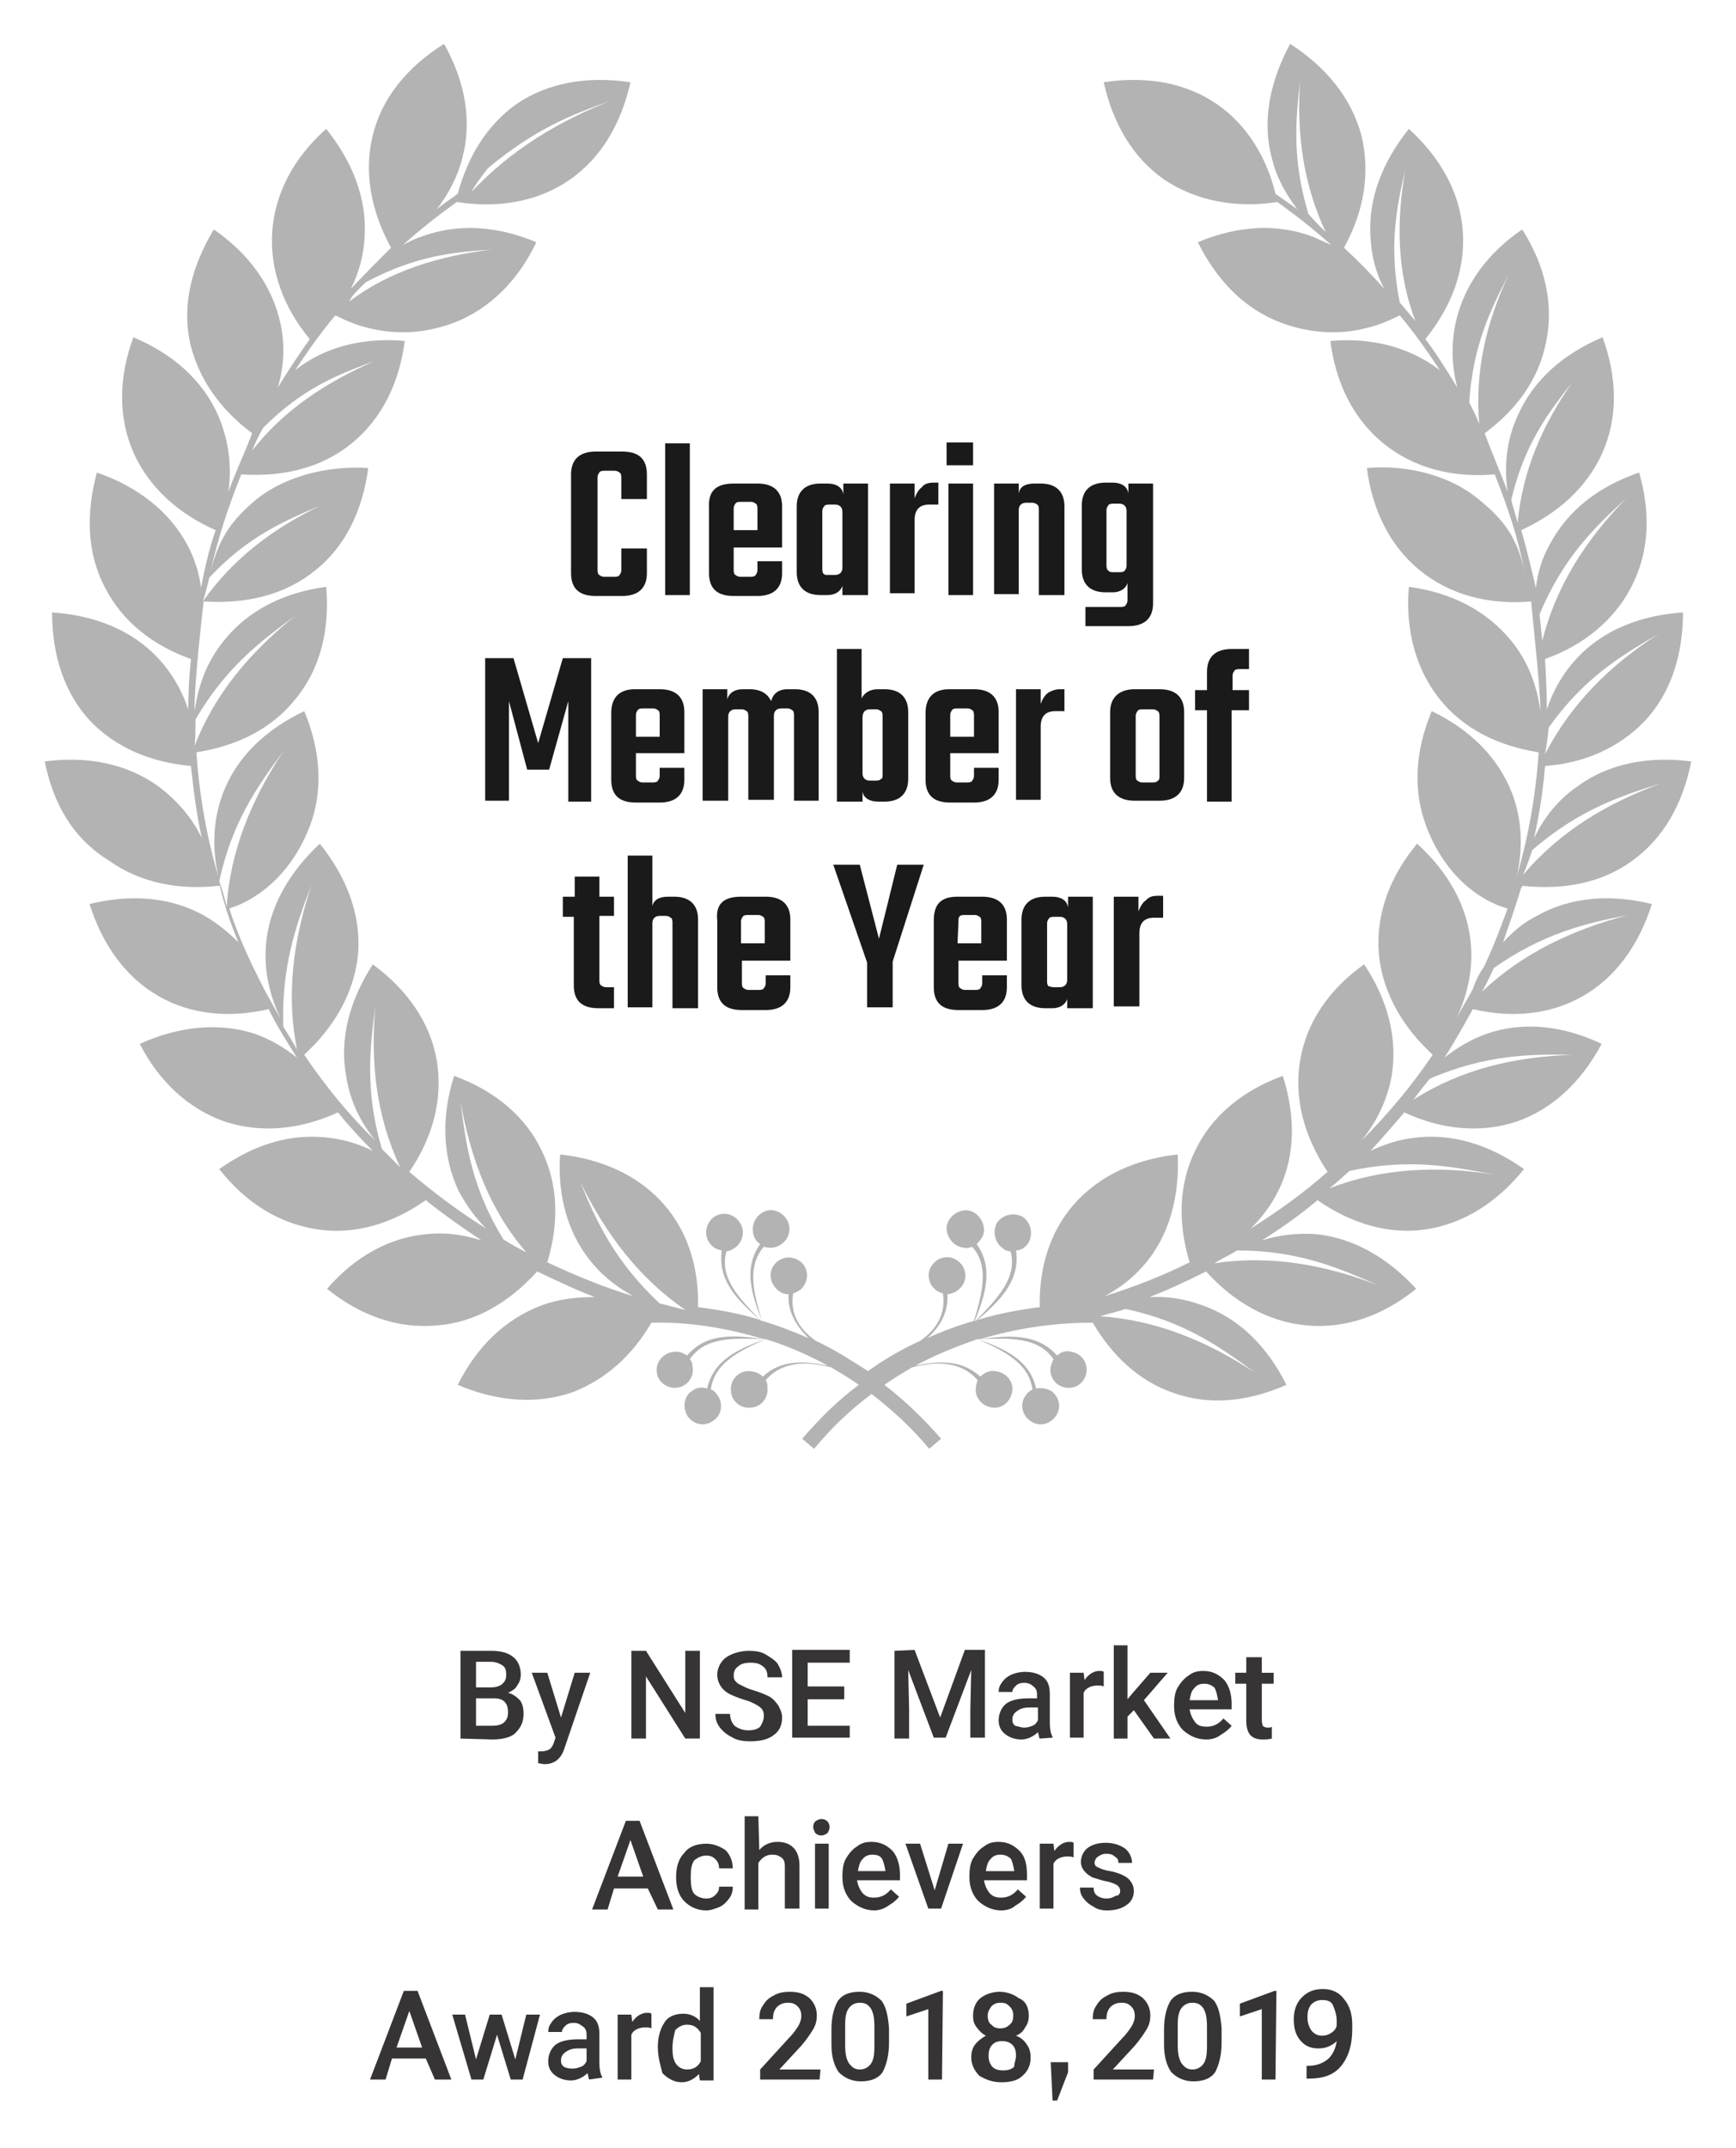
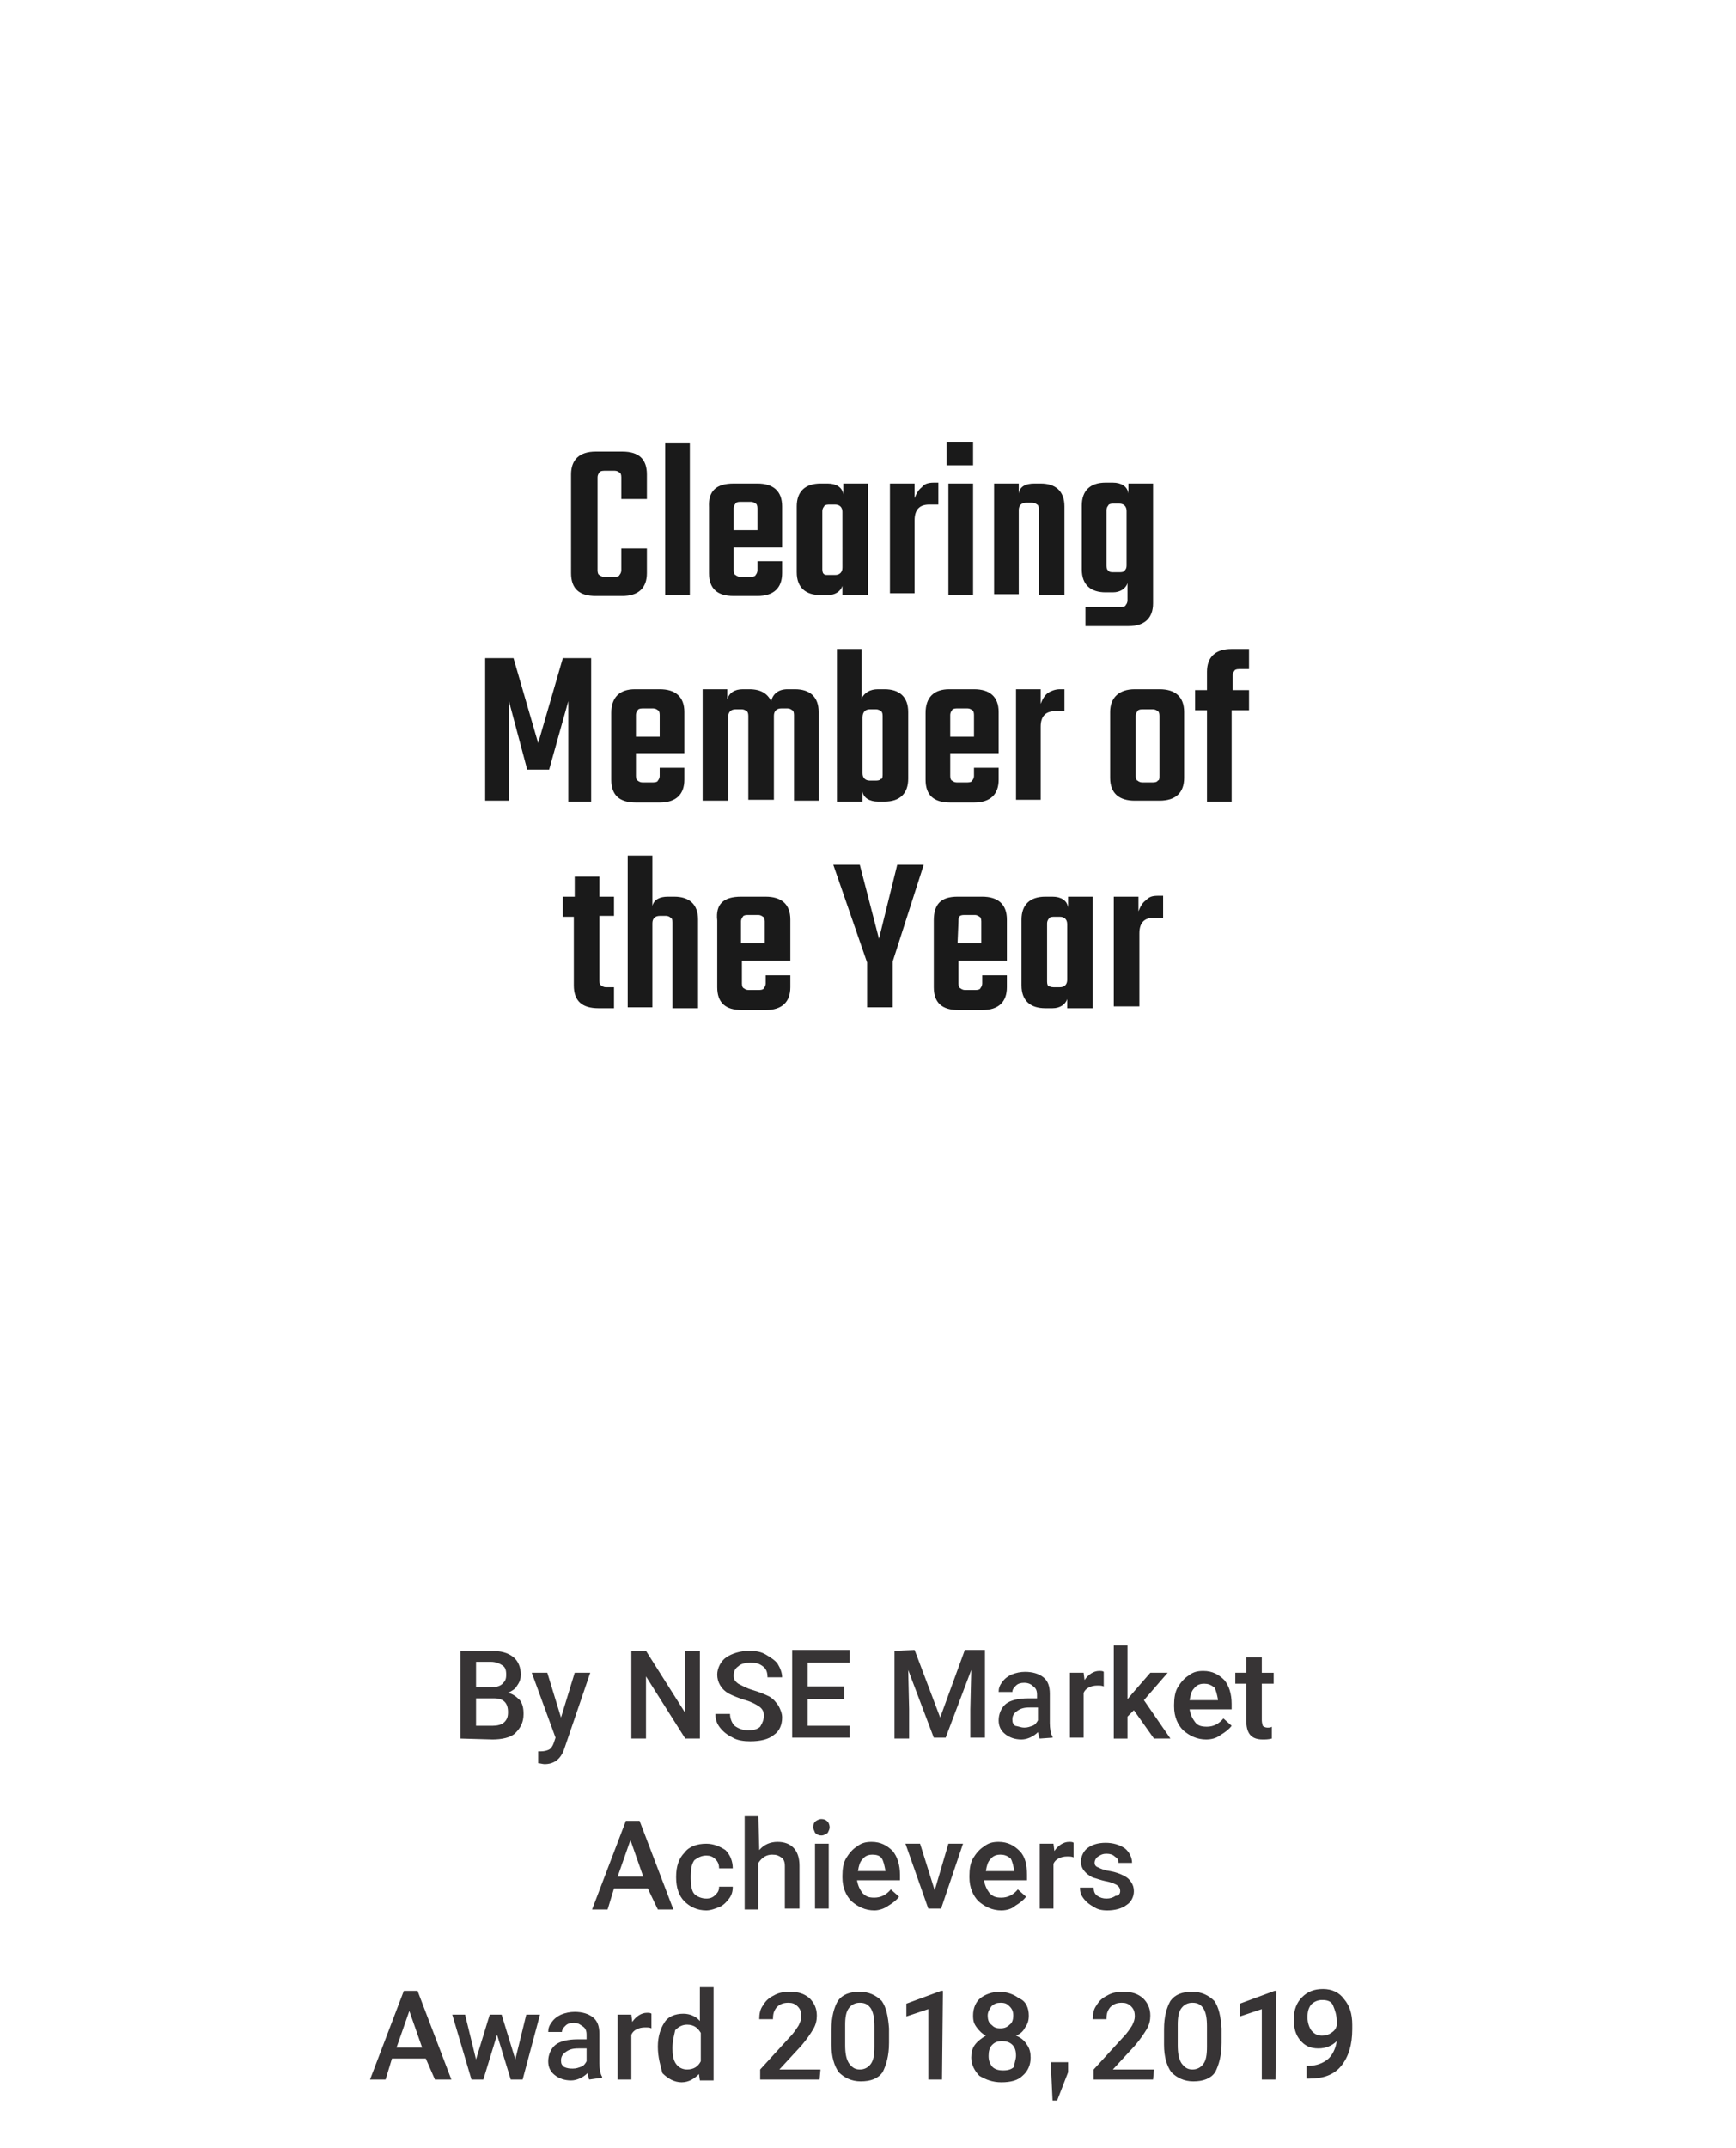
<svg xmlns="http://www.w3.org/2000/svg" viewBox="0 0 190 235">
-   <path d="M50.1 21.2c1.1-4.1 3.2-7.5 6.4-9.8C60 9 64.4 8.3 69 9c-1 4.5-3.2 8.3-6.7 10.7-3.5 2.4-7.8 3.1-12.3 2.4-2.1 1.5-4 3-5.9 4.7.6-.3 1.3-.7 2-.9 4-1.5 8.3-1.2 12.6.6-2 4.2-5.1 7.3-9 8.8-2.9 1.1-6.1 1.4-9.3.6-1.3-.3-2.5-.8-3.7-1.4-1.6 1.9-3 3.9-4.4 6 3.3-2.6 7.5-3.6 12-3.2-.6 4.6-2.5 8.5-5.8 11.2s-7.5 3.7-12.1 3.4c-1.5 3.8-2.5 6.8-3.4 10.8.9-3.6 2.1-5.6 5.1-8.1 3-2.4 7.6-3.7 12.2-3.4-.6 4.6-2.5 8.6-5.8 11.2-3.3 2.7-7.6 3.7-12.2 3.4 0-.2-1.1 9.3-1 12 .4-2.9 1.4-5.5 3.2-7.7 2.6-3.3 6.6-5.3 11.2-5.9.4 4.6-.6 8.9-3.3 12.2-2.6 3.3-6.4 5.2-10.9 5.9.3 4.6 1.1 9.2 2.4 13.6-.7-3.1-.6-6.2.5-9.1 1.5-4 4.7-7 8.9-9 1.8 4.3 2.1 8.7.6 12.6-1.4 3.7-4.1 7.1-8 8.7-.3.1-.6.2-.8.3.7 2.2 1.6 4.3 2.6 6.4l1.2 2.4c.6 1.1 1.2 2.2 1.8 3.2-1.2-2.5-1.8-5.2-1.6-7.9.3-4.2 2.5-8 5.9-11.2 2.9 3.6 4.5 7.7 4.2 11.9-.3 3.7-2 7.1-4.7 10l-1.2 1.2c2.3 3.4 4.9 6.6 7.8 9.4-1.7-2.1-2.8-4.4-3.2-7-.8-4.2.4-8.4 2.9-12.3 3.8 2.8 6.3 6.4 7 10.5.7 4.2-.4 8.4-3 12.2 2.7 2.3 5.5 4.4 8.4 6.2-1.2-1.2-2.2-2.6-3-4.1-1.8-3.8-1.9-8.2-.5-12.6 4.4 1.6 7.8 4.4 9.6 8.2 1.8 3.7 1.9 7.9.6 12.2 3 1.4 6.1 2.7 9.4 3.7-1.6-.9-3.1-2-4.3-3.4-2.8-3.2-4-7.4-3.7-12.1 4.6.5 8.6 2.3 11.4 5.5 2.6 3 3.8 6.9 3.7 11.2 2.3.3 4.6.7 6.8 1.4-2.3-2-4.7-4.2-4.2-7.6-.6-.1-1.1-.4-1.4-.9-.6-.9-.3-2.2.6-2.8 1-.6 2.2-.3 2.8.7.6.9.3 2.2-.7 2.8-.3.2-.6.3-.8.3-.8 3 1.5 5.2 3.8 7.6h.1c-1.1-2.8-2.1-5.7-.2-8.4-.5-.3-.8-.9-.8-1.5-.1-1.1.8-2.1 1.8-2.2 1.1-.1 2.1.8 2.2 1.9.1 1.1-.8 2.1-1.9 2.2-.3 0-.6 0-.9-.1-1.9 2.2-1.1 5.1-.2 8.1 1.7.5 3.5 1.2 5.1 1.9-1.3-1.3-2.3-2.8-2.2-4.8-.6 0-1.1-.3-1.5-.8-.7-.9-.6-2.1.3-2.8s2.1-.5 2.8.3c.7.9.5 2.1-.3 2.8-.3.2-.5.3-.8.4-.3 2.1.5 3.8 2.5 5.2 2 .9 3.8 2.1 5.7 3.3 1.8-1.3 3.7-2.4 5.7-3.3 2-1.4 2.8-3.1 2.5-5.2-.3-.1-.6-.2-.8-.4-.9-.7-1-2-.3-2.8.7-.9 2-1 2.8-.3.9.7 1 2 .3 2.8-.4.5-.9.7-1.5.8.1 2.1-.9 3.6-2.2 4.8 1.7-.8 3.4-1.4 5.1-1.9.9-3 1.7-6-.2-8.1-.3.1-.6.2-.9.1-1.1-.1-1.9-1.1-1.9-2.2.1-1.1 1.1-1.9 2.2-1.9 1.1.1 1.9 1.1 1.9 2.2 0 .6-.4 1.1-.8 1.5 1.9 2.7.9 5.6-.2 8.4h.1c2.3-2.4 4.6-4.7 3.8-7.6-.3 0-.6-.1-.8-.3-.9-.6-1.2-1.8-.7-2.8.6-.9 1.8-1.2 2.8-.7.9.6 1.2 1.8.7 2.8-.3.5-.8.9-1.4.9.5 3.4-1.9 5.6-4.2 7.6 2.3-.7 4.5-1.1 6.8-1.4-.1-4.3 1.1-8.2 3.7-11.2 2.8-3.2 6.8-5 11.4-5.5.2 4.6-.9 8.9-3.7 12.1-1.2 1.4-2.6 2.5-4.3 3.4 3.2-1 6.3-2.2 9.3-3.7-1.3-4.3-1.2-8.5.6-12.2 1.8-3.8 5.2-6.6 9.6-8.2 1.4 4.4 1.4 8.8-.5 12.6-.8 1.6-1.8 2.9-3 4.1 3-1.9 5.8-3.9 8.4-6.2-2.6-3.9-3.7-8.1-3-12.2.7-4.2 3.2-7.8 7-10.5 2.6 3.9 3.7 8.1 3 12.3-.5 2.6-1.6 4.9-3.3 7 2.9-2.9 5.5-6 7.8-9.4l-1.2-1.2c-2.7-2.9-4.4-6.3-4.7-10-.3-4.2 1.2-8.3 4.2-11.9 3.4 3.1 5.6 6.9 5.9 11.2.2 2.7-.4 5.4-1.6 7.9.6-1.1 1.2-2.1 1.8-3.2.3-.9.7-1.7 1.2-2.4 1-2.1 1.8-4.2 2.6-6.4l-.9-.3c-4-1.6-6.6-5-8-8.7-1.5-4-1.2-8.3.6-12.6 4.2 2 7.3 5.1 8.8 9 1.1 2.9 1.2 6 .5 9.1 1.3-4.4 2.1-9 2.4-13.6-4.5-.7-8.3-2.6-10.9-5.9-2.6-3.3-3.7-7.6-3.3-12.2 4.6.6 8.5 2.6 11.2 5.9 1.8 2.2 2.8 4.8 3.2 7.7 0-2.7-1.1-12.2-1-12-4.6.4-8.9-.7-12.2-3.4-3.3-2.7-5.2-6.6-5.8-11.2 4.6-.4 9.2.9 12.2 3.4 3 2.4 4.3 4.4 5.1 8.1-.8-4-1.8-7-3.3-10.8-4.6.4-8.9-.7-12.2-3.4s-5.2-6.6-5.8-11.2c4.6-.4 8.7.7 12 3.2-1.4-2.1-2.8-4.1-4.4-6-1.2.6-2.4 1.1-3.7 1.4-3.1.8-6.4.5-9.3-.6-4-1.5-7-4.6-9.1-8.8 4.3-1.8 8.6-2.1 12.6-.6.7.3 1.3.6 2 .9-1.9-1.7-3.8-3.2-5.9-4.7-4.5.7-8.8-.1-12.3-2.4-3.5-2.4-5.7-6.2-6.7-10.7 4.6-.7 8.9 0 12.4 2.4 3.2 2.2 5.4 5.7 6.4 9.8.8.6 1.6 1.1 2.4 1.7-1.3-1.7-2.3-3.5-2.8-5.6-1.1-4.1-.2-8.4 2-12.5 3.9 2.5 6.7 5.9 7.8 10 1 4.1.3 8.3-1.9 12.3 1.5 1.4 3 2.9 4.4 4.5-.9-1.7-1.4-3.6-1.5-5.6-.3-4.2 1.3-8.3 4.2-11.9 3.4 3.1 5.6 6.9 5.9 11.2.3 4.2-1.2 8.2-4.1 11.8 1.3 1.7 2.4 3.5 3.5 5.3-.6-2.3-.7-4.6-.2-7 .9-4.2 3.5-7.7 7.3-10.3 2.5 3.9 3.5 8.2 2.6 12.4-.8 4-3.2 7.3-6.7 9.9.8 2.2 1.7 4.2 2.5 6.4-.4-2.9-.1-5.7 1.1-8.3 1.7-3.9 5-6.8 9.3-8.6 1.6 4.4 1.7 8.7 0 12.6-1.7 3.8-4.8 6.6-8.9 8.5.6 2.1 1.1 4.2 1.6 6.3.2-1.7.7-3.3 1.5-4.7 2-3.8 5.4-6.4 9.8-7.9 1.3 4.5 1.1 8.8-.9 12.6-1.9 3.6-5.2 6.3-9.4 7.8.1 1.8.2 3.6.2 5.5.7-2.1 1.8-4 3.3-5.6 2.9-3.1 7-4.7 11.6-5 0 4.6-1.3 8.8-4.2 11.9-2.8 2.9-6.6 4.6-10.9 4.9-.2 2.6-.6 5.2-1.2 7.9 1.1-2.3 2.7-4.3 4.8-5.7 3.4-2.5 7.8-3.3 12.4-2.7-.9 4.6-3 8.4-6.5 10.9-3.3 2.4-7.5 3.2-12 2.7 0 .1 0 .2-.1.2-.6 2-1.3 4-2 6 1.1-1.2 2.3-2.2 3.7-2.9 3.7-2.1 8.1-2.4 12.6-1.3-1.4 4.4-3.9 8-7.6 10.1-3.5 2-7.7 2.4-12 1.4-1 1.8-2 3.6-3.1 5.3 1.4-1.1 2.9-2 4.6-2.6 4-1.4 8.4-.9 12.6 1.1-2.2 4.1-5.3 7.1-9.3 8.5-3.9 1.3-8.2.9-12.3-1-1.2 1.4-2.4 2.8-3.7 4.2 1.5-.7 3-1.2 4.6-1.4 4.2-.6 8.4.7 12.2 3.4-2.9 3.6-6.6 6-10.8 6.6-4.1.6-8.2-.7-11.8-3.2-1.9 1.6-4 3.1-6.1 4.4 1.9-.6 3.8-.8 5.8-.7 4.2.4 8 2.6 11.1 6-3.6 2.9-7.7 4.4-12 4-4.2-.4-7.9-2.5-11-5.9-2 1-4.1 2-6.2 2.8 2-.1 3.9.2 5.8.9 4 1.4 7.1 4.5 9.2 8.7-4.3 1.9-8.6 2.3-12.6.8-3.6-1.3-6.5-4-8.6-7.6-4.2 0-8.3.6-12.3 1.8 3-.4 6.2-.7 8.4 1.8.4-.4 1-.6 1.6-.4 1.1.2 1.8 1.2 1.6 2.3-.2 1.1-1.2 1.8-2.3 1.6-1.1-.2-1.8-1.2-1.6-2.3.1-.3.2-.6.3-.8-1.7-2.5-4.9-2.3-8.2-2.2h-.1c2.8 1 5.7 2.2 6.4 5.4.6-.1 1.2 0 1.7.3.9.7 1.1 1.9.4 2.8-.7.9-1.9 1.1-2.8.4-.9-.7-1.1-1.9-.4-2.8.2-.3.4-.4.7-.6-.4-2.9-3.1-4.2-6-5.5-2.3.8-4.6 1.7-6.8 2.9 2.5-.5 5-.7 7.1 1.2.4-.4 1-.7 1.6-.6 1.1.1 2 1 1.9 2.1s-1 2-2.1 1.9-2-1-1.9-2.1c0-.3.1-.6.2-.9-1.8-2.1-4.5-2.1-7.2-1.4-1 .6-2 1.2-3 1.9 2.2 1.7 4.3 3.7 6.2 5.9l-1.3 1.1c-1.9-2.3-4-4.2-6.3-6-2.3 1.7-4.4 3.7-6.3 6l-1.3-1.1c1.9-2.2 3.9-4.2 6.2-5.9-1-.7-2-1.3-3-1.9-2.7-.7-5.4-.7-7.2 1.4.2.3.2.5.2.9.1 1.1-.8 2.1-1.9 2.1-1.1.1-2.1-.8-2.1-1.9-.1-1.1.8-2.1 1.9-2.1.6 0 1.2.2 1.6.6 2-1.9 4.6-1.7 7.1-1.2-2.2-1.2-4.5-2.2-6.8-2.9-2.9 1.3-5.6 2.6-6 5.5.3.1.5.3.7.6.7.9.5 2.2-.4 2.8-.9.7-2.1.5-2.8-.4-.6-.9-.5-2.2.4-2.8.5-.4 1.1-.5 1.7-.3.7-3.2 3.6-4.4 6.4-5.4h-.1c-3.3-.1-6.5-.3-8.2 2.2.2.2.3.5.3.8.2 1.1-.5 2.1-1.6 2.3s-2.2-.6-2.3-1.6c-.2-1.1.6-2.1 1.7-2.3.6-.1 1.2.1 1.6.4 2.2-2.6 5.4-2.2 8.4-1.8-4-1.2-8.1-1.9-12.3-1.8-2.1 3.6-5 6.2-8.6 7.6-4 1.4-8.4 1-12.6-.8 2.1-4.2 5.2-7.2 9.2-8.7 1.9-.7 3.8-.9 5.8-.9-2.1-.8-4.2-1.8-6.3-2.8-3.1 3.4-6.8 5.6-11 5.9-4.3.4-8.4-1.1-12-4 3-3.5 6.9-5.7 11.1-6 2-.2 3.9.1 5.8.7-2.1-1.4-4.1-2.8-6.1-4.4-3.7 2.6-7.8 3.8-11.8 3.2-4.2-.6-7.9-2.9-10.8-6.6 3.8-2.7 7.9-4 12.2-3.4 1.6.2 3.2.7 4.6 1.4-1.3-1.3-2.6-2.7-3.8-4.2-4.2 1.9-8.4 2.3-12.4 1-4-1.4-7.2-4.4-9.3-8.5 4.2-1.9 8.6-2.4 12.6-1.1 1.7.6 3.2 1.5 4.6 2.6-1.1-1.7-2.2-3.5-3.1-5.3-4.3 1-8.5.6-12-1.4-3.7-2.1-6.2-5.7-7.6-10.1 4.5-1.1 8.9-.8 12.6 1.3 1.4.8 2.6 1.8 3.7 2.9-.8-1.9-1.5-3.9-2-6 0-.1 0-.2-.1-.2-4.4.5-8.6-.3-12-2.7-4.1-2.5-6.2-6.4-7.1-10.9 4.6-.6 8.9.2 12.4 2.7 2 1.5 3.7 3.4 4.8 5.7-.6-2.6-.9-5.2-1.2-7.9-4.4-.4-8.2-2-11-4.9C7 75.8 5.7 71.6 5.7 67c4.6.3 8.7 1.9 11.6 5 1.5 1.6 2.6 3.5 3.3 5.6 0-1.8.1-3.6.3-5.5-4.2-1.5-7.5-4.1-9.4-7.8-2-3.8-2.1-8.1-.9-12.6 4.4 1.5 7.9 4.2 9.9 7.9.8 1.5 1.3 3.1 1.5 4.7.4-2.1.9-4.3 1.6-6.3-4.1-1.8-7.3-4.7-9-8.5-1.7-3.9-1.6-8.3 0-12.6 4.3 1.8 7.6 4.7 9.3 8.6 1.1 2.6 1.5 5.4 1.1 8.3.8-2.2 1.8-4.3 2.6-6.4-3.5-2.6-5.9-6-6.8-9.9-.9-4.2.2-8.4 2.6-12.4 3.9 2.7 6.4 6.2 7.3 10.3.5 2.3.4 4.7-.3 7 1.1-1.8 2.3-3.6 3.5-5.3-2.9-3.5-4.4-7.6-4.1-11.8s2.4-8.1 5.9-11.2c2.9 3.6 4.5 7.7 4.2 11.9-.1 1.9-.6 3.8-1.5 5.6 1.4-1.5 2.9-3 4.4-4.5-2.2-4-3-8.3-2-12.3 1-4.1 3.8-7.5 7.8-10 2.3 4.1 3.1 8.4 2 12.5-.5 2-1.5 3.9-2.8 5.6.7-.6 1.5-1.1 2.3-1.7m76.2 108.1c-1.8 4.4-3.8 8.7-8.7 13.3-.9.2-1.9.5-2.8.7 5.1-3.5 8.7-8.3 11.5-14zm11.1 20.9c-3.8-2.8-7.7-5.6-14.2-7-.9.3-1.8.5-2.8.8 6.1.4 11.7 2.7 17 6.2zm13.4-9.6c-4.3-1.9-8.7-3.8-15.4-3.8-.8.5-1.7.9-2.5 1.4 6-.9 12 .1 17.9 2.4zm-11.4-20.1c-.6 4.7-1.3 9.4-4.7 15.1-.8.5-1.7 1-2.5 1.4 4-4.6 6.1-10.3 7.2-16.5zm9.3-10.6c.6 4.7 1.2 9.4-.7 15.8l-2 2c2.6-5.5 3.3-11.5 2.7-17.8zm14.8 18.6c-4.6-.9-9.3-1.8-15.8-.4-.7.6-1.4 1.3-2.2 1.9 5.7-2.2 11.8-2.5 18-1.5zm-7.9-31.7c1.7 4.4 3.4 8.9 3.1 15.6-.5.8-1 1.6-1.5 2.5 1.2-6.1.5-12.1-1.6-18.1zm16.5 18.6c-4.7-.1-9.5 0-15.6 2.6-.6.7-1.2 1.5-1.8 2.3 5.2-3.3 11-4.7 17.4-4.9zm6.1-15.3c-4.6.9-9.3 2-14.7 5.8-.4.9-.8 1.7-1.3 2.6 4.4-4.2 9.9-6.8 16-8.4zm3.6-14.4c-4.5 1.4-9 2.9-14.1 7.3-.3.9-.6 1.8-1 2.7 4-4.7 9.1-7.8 15.1-10zm-23-3.5c2.8 3.8 5.6 7.7 7 14.2-.3.9-.5 1.8-.8 2.8-.4-6.1-2.7-11.7-6.2-17zm-1.4-14.9c3.8 2.8 7.7 5.6 11 11.4 0 1 0 1.9.1 2.9-2.2-5.7-6.1-10.3-11.1-14.3zm24.2 2c-4.1 2.4-8.2 4.8-12.1 10.3-.1 1-.2 1.9-.4 2.9 2.9-5.6 7.2-9.8 12.5-13.2zM178 54.5c-3.5 3.2-6.9 6.5-9.5 12.7.1 1 .2 1.9.3 2.9 1.5-6 4.8-11.1 9.2-15.6zm-23.3.8c4 1.7 8 3.4 12.2 7.9.2.8.4 1.7.7 2.6-3.3-4.7-7.7-8-12.9-10.5zm17.4-13.5c-2.7 3.4-5.3 6.9-6.7 12.9.2.8.5 1.7.7 2.5.5-5.6 2.7-10.7 6-15.4zm-7-11.7c-2 3.8-3.9 7.8-4.3 13.9.4.8.8 1.6 1.1 2.4-.5-5.6.7-11 3.2-16.3zm-11.3-11.5c-1 4.2-1.8 8.5-.6 14.5.6.7 1.1 1.3 1.7 2-2-5.3-2.1-10.8-1.1-16.5zM136 27.3c4.3.3 8.4.7 13.8 3.6.7.7 1.3 1.3 1.8 2.1-4.5-3.4-9.9-5-15.6-5.7zm12.8 12.2c4.1 1.5 7.9 3 12.2 7.3.5.9.9 1.7 1.2 2.5-3.4-4.4-8.1-7.5-13.4-9.8zM122.9 11c4.2 1.5 8.2 3 13.5 7.4.7.9 1.3 1.7 1.8 2.6-4.4-4.7-9.7-7.8-15.3-10zm19.4-2.2c-.5 4.3-.9 8.6.9 14.6.6.7 1.3 1.4 1.9 2-2.5-5.3-3.2-10.9-2.8-16.6zM63.5 129.3c1.8 4.4 3.8 8.7 8.7 13.3.9.2 1.9.5 2.8.7-5.1-3.5-8.7-8.3-11.5-14zm-11.1 20.9c3.8-2.8 7.7-5.6 14.2-7 .9.3 1.8.5 2.8.8-6.1.4-11.7 2.7-17 6.2zM39 140.6c4.3-1.9 8.7-3.8 15.4-3.8.8.5 1.7.9 2.5 1.4-6-.9-12 .1-17.9 2.4zm11.4-20.1c.6 4.7 1.2 9.4 4.7 15.1.8.5 1.7 1 2.5 1.4-4-4.6-6.1-10.3-7.2-16.5zm-9.3-10.6c-.6 4.7-1.2 9.4.7 15.8l2 2c-2.6-5.5-3.3-11.5-2.7-17.8zm-14.8 18.6c4.6-.9 9.3-1.8 15.9-.4.7.6 1.4 1.3 2.2 1.9-5.9-2.2-11.9-2.5-18.1-1.5zm7.8-31.7c-1.7 4.4-3.3 8.9-3.1 15.5.5.8 1 1.6 1.5 2.5-1.2-6-.4-12 1.6-18zm-16.4 18.6c4.7-.1 9.5 0 15.6 2.6.6.7 1.2 1.5 1.8 2.3-5.2-3.3-11.1-4.7-17.4-4.9zm-6.1-15.3c4.6.9 9.3 2 14.7 5.8.4.9.8 1.7 1.2 2.6-4.3-4.2-9.8-6.8-15.9-8.4zM8 85.7c4.5 1.4 9 2.9 14 7.3.3.9.6 1.8 1 2.7-3.9-4.7-9.1-7.8-15-10zm23-3.5c-2.8 3.8-5.6 7.7-7 14.2.3.9.6 1.8.8 2.8.4-6.1 2.7-11.7 6.2-17zm1.4-14.9c-3.8 2.8-7.6 5.6-11 11.4 0 1 0 1.9-.1 2.9 2.2-5.7 6.1-10.3 11.1-14.3zm-24.2 2c4.1 2.4 8.1 4.8 12.1 10.3.1 1 .3 1.9.3 2.9-2.8-5.6-7.1-9.8-12.4-13.2zm3.6-14.8c3.5 3.2 6.9 6.5 9.5 12.7-.1 1-.2 1.9-.3 2.9-1.5-6-4.8-11.1-9.2-15.6zm23.3.8c-4 1.7-8 3.4-12.2 7.9-.2.9-.4 1.7-.7 2.6 3.3-4.7 7.7-8 12.9-10.5zM17.7 41.8c2.6 3.4 5.2 6.9 6.7 12.9-.2.8-.4 1.7-.7 2.5-.5-5.6-2.7-10.7-6-15.4zm7.1-11.7c2 3.8 3.9 7.8 4.3 13.9l-1.2 2.4c.5-5.6-.8-11-3.1-16.3zM36 18.6c.9 4.2 1.8 8.5.6 14.5-.6.7-1.1 1.3-1.7 2 2-5.3 2.1-10.8 1.1-16.5zm17.8 8.7c-4.3.3-8.4.7-13.8 3.6-.7.7-1.4 1.3-1.8 2.1 4.5-3.4 9.9-5 15.6-5.7zM41 39.5c-4.1 1.5-7.9 3-12.2 7.3-.5.9-.9 1.7-1.2 2.5 3.4-4.4 8.1-7.5 13.4-9.8zM66.9 11c-4.2 1.5-8.2 3-13.5 7.4-.7.9-1.3 1.7-1.8 2.6 4.4-4.7 9.7-7.8 15.3-10zM47.5 8.8c.5 4.3.9 8.6-.9 14.6-.6.7-1.2 1.4-1.9 2 2.5-5.3 3.2-10.9 2.8-16.6z" fill="#b3b3b3" />
  <path d="M50.4 190.2v-9.6h3.3c1.1 0 1.9.2 2.5.7.5.4.8 1.1.8 1.9 0 .4-.1.8-.4 1.2-.2.4-.6.6-1 .8.5.1.9.4 1.3.8.3.4.4.9.4 1.5 0 .9-.3 1.5-.9 2.1-.5.5-1.5.7-2.5.7l-3.5-.1zm1.7-5.6h1.6c.5 0 1-.1 1.3-.4s.4-.5.4-1-.1-.8-.4-1c-.3-.2-.7-.4-1.3-.4h-1.6v2.8zm0 1.2v3h1.8c.5 0 1-.1 1.3-.4.3-.3.4-.6.4-1.1 0-1-.5-1.5-1.5-1.5h-2zm9.3 2.1l1.5-4.9h1.7l-2.8 8.2c-.4 1.3-1.2 1.8-2.2 1.8-.2 0-.5-.1-.7-.1v-1.3h.3c.4 0 .7-.1.9-.2.2-.1.4-.4.5-.7l.2-.6-2.6-7.1h1.7l1.5 4.9zm15.2 2.3H75l-4.3-6.8v6.8h-1.6v-9.6h1.6l4.3 6.8v-6.8h1.6v9.6zm7-2.5c0-.4-.1-.7-.5-1-.3-.2-.8-.5-1.5-.7s-1.4-.5-1.8-.7c-.9-.5-1.3-1.3-1.3-2.1 0-.7.4-1.5 1-1.9s1.5-.7 2.5-.7c.7 0 1.3.1 1.8.4.5.3 1 .6 1.3 1 .3.5.5 1 .5 1.5H84c0-.5-.1-.9-.5-1.2s-.7-.4-1.4-.4c-.5 0-1 .1-1.3.4-.3.2-.5.5-.5 1 0 .4.1.6.5.9.4.2.9.5 1.6.7s1.4.5 1.8.7c.5.3.7.6 1 1 .2.4.4.8.4 1.3 0 .8-.3 1.5-.9 1.9-.6.5-1.5.7-2.6.7-.7 0-1.4-.1-1.9-.4-.6-.3-1-.6-1.4-1.1s-.5-1-.5-1.5h1.6c0 .5.2 1 .5 1.3.4.3.9.5 1.5.5.5 0 1-.1 1.3-.4.3-.5.4-.8.4-1.2zm8.8-1.8h-4v2.9H93v1.3h-6.3v-9.6H93v1.4h-4.6v2.6h4v1.4zm7.7-5.4l2.8 7.4 2.7-7.4h2.2v9.6h-1.6V187l.1-4.3-2.8 7.4h-1.3l-2.8-7.4.1 4.3v3.2h-1.6v-9.6l2.2-.1zm13.7 9.7c-.1-.1-.1-.4-.2-.7-.5.5-1.2.8-1.8.8-.7 0-1.3-.2-1.8-.6-.5-.4-.7-.9-.7-1.5 0-.7.3-1.4.8-1.8.5-.4 1.4-.6 2.4-.6h1v-.4c0-.4-.1-.7-.4-.9-.2-.2-.5-.4-1-.4-.4 0-.7.1-.9.3-.2.2-.4.4-.4.7h-1.5c0-.4.1-.7.4-1.1.3-.4.6-.6 1-.8.5-.2 1-.3 1.5-.3.8 0 1.5.2 2 .6.5.4.7 1 .7 1.8v3.2c0 .6.1 1.2.3 1.5v.1l-1.4.1zm-1.7-1.2c.4 0 .6-.1.9-.2.3-.1.5-.4.6-.6v-1.4h-.9c-.6 0-1 .1-1.4.4-.3.2-.5.5-.5.9s.1.5.3.7c.5.1.7.2 1 .2zm8.7-4.5c-.2-.1-.4-.1-.7-.1-.7 0-1.3.3-1.5.8v4.9h-1.5V183h1.5l.1.8c.4-.6 1-1 1.6-1 .2 0 .4 0 .5.1v1.6zm3.3 2.6l-.7.7v2.4h-1.5V180h1.5v5.9l.5-.6 2-2.3h1.9l-2.6 3 2.9 4.2h-1.8l-2.2-3.1zm7.9 3.2c-1 0-1.8-.4-2.5-1-.6-.6-1-1.5-1-2.6v-.2c0-.7.1-1.4.4-1.9.3-.5.7-1 1.2-1.3.5-.4 1-.5 1.6-.5 1 0 1.7.4 2.3 1 .5.6.8 1.5.8 2.6v.6h-4.6c.1.6.3 1 .6 1.4s.7.5 1.3.5c.7 0 1.3-.3 1.8-.9l.9.8c-.3.4-.7.7-1.2 1-.5.4-1.1.5-1.6.5zm-.2-6.1c-.4 0-.8.1-1.1.5-.3.3-.4.7-.5 1.3h3.1v-.1c-.1-.5-.2-1-.4-1.3-.4-.3-.7-.4-1.1-.4zm6.3-2.9v1.7h1.3v1.2h-1.3v4c0 .3.1.5.1.6.1.1.3.2.5.2s.4 0 .5-.1v1.3c-.4.1-.7.1-1 .1-1.3 0-1.8-.7-1.8-2.1v-4h-1.2V183h1.2v-1.7h1.7zm-67.2 25.3h-3.7l-.7 2.3h-1.7l3.7-9.7H70l3.7 9.7H72l-1.1-2.3zm-3.3-1.3h2.8l-1.4-4-1.4 4zm9.7 2.4c.4 0 .7-.1 1-.4s.4-.5.4-.9h1.5c0 .5-.1.9-.4 1.3-.3.4-.6.7-1 .9-.5.2-1 .4-1.5.4-1 0-1.8-.4-2.4-1s-.9-1.5-.9-2.6v-.1c0-1.1.3-2 .9-2.6.5-.7 1.4-1 2.4-1 .8 0 1.5.3 2.1.7.5.5.8 1.2.8 2h-1.5c0-.4-.1-.7-.4-1s-.6-.4-1-.4c-.5 0-.9.2-1.3.5-.3.4-.4 1-.4 1.7v.3c0 .7.1 1.4.4 1.7.3.3.8.5 1.3.5zm5.8-5.3c.5-.6 1.2-.9 2-.9 1.5 0 2.4.9 2.4 2.6v4.7h-1.6v-4.6c0-.5-.1-.8-.4-1s-.5-.3-1-.3c-.6 0-1.1.3-1.5.9v5.1h-1.5v-10.2H83l.1 3.7zm5.9-2.5c0-.3.1-.5.2-.6s.4-.3.7-.3c.3 0 .5.1.7.3.1.1.2.4.2.6s-.1.4-.2.6c-.1.1-.4.3-.7.3-.3 0-.5-.1-.7-.3-.1-.3-.2-.4-.2-.6zm1.7 8.9h-1.5v-7.1h1.5v7.1zm5 .2c-1 0-1.8-.4-2.5-1-.6-.6-1-1.5-1-2.6v-.2c0-.7.1-1.4.4-1.9s.7-1 1.2-1.3c.5-.4 1-.5 1.6-.5 1 0 1.7.4 2.3 1 .5.6.8 1.5.8 2.6v.6h-4.7c.1.6.3 1 .6 1.4.4.4.7.5 1.3.5.7 0 1.3-.3 1.8-.9l.9.8c-.3.4-.7.7-1.2 1-.4.3-1 .5-1.5.5zm-.2-6.1c-.4 0-.8.1-1.1.5-.3.3-.4.7-.5 1.3h3v-.1c-.1-.5-.2-1-.4-1.3-.2-.3-.6-.4-1-.4zm6.8 3.9l1.5-5.1h1.6l-2.4 7.1h-1.4l-2.5-7.1h1.6l1.6 5.1zm7.3 2.2c-1 0-1.8-.4-2.5-1-.6-.6-1-1.5-1-2.6v-.2c0-.7.1-1.4.4-1.9s.7-1 1.2-1.3c.5-.4 1-.5 1.6-.5 1 0 1.7.4 2.3 1 .6.6.8 1.5.8 2.6v.6h-4.7c.1.6.3 1 .6 1.4.4.4.7.5 1.3.5.7 0 1.3-.3 1.8-.9l.9.8c-.3.4-.7.7-1.2 1-.3.3-.9.5-1.5.5zm-.1-6.1c-.4 0-.8.1-1.1.5-.3.3-.4.7-.5 1.3h3.1v-.1c-.1-.5-.2-1-.4-1.3-.4-.3-.7-.4-1.1-.4zm8 .3c-.2-.1-.4-.1-.7-.1-.7 0-1.3.3-1.5.8v4.9h-1.5v-7.1h1.5l.1.8c.4-.6 1-1 1.6-1 .2 0 .4 0 .5.1v1.6zm5.1 3.7c0-.3-.1-.5-.4-.7-.2-.1-.6-.3-1.2-.4-.5-.1-1-.3-1.4-.4-.8-.4-1.3-1-1.3-1.7 0-.6.3-1.2.7-1.5.5-.4 1.2-.6 2-.6s1.5.2 2.1.6c.5.4.8 1 .8 1.6h-1.5c0-.4-.1-.5-.4-.7-.2-.2-.5-.3-.9-.3s-.6.1-.9.3c-.2.1-.4.4-.4.7 0 .2.1.4.4.5.2.1.6.3 1.3.4.6.1 1.1.3 1.5.5s.6.4.8.7c.2.3.3.6.3 1 0 .6-.3 1.2-.8 1.5-.5.4-1.3.6-2.1.6-.6 0-1.1-.1-1.5-.4-.4-.2-.8-.5-1.1-.9-.3-.4-.4-.7-.4-1.2h1.5c0 .4.1.7.4.9s.6.3 1 .3.7-.1 1-.3c.3 0 .5-.2.5-.5zm-76 18.3h-3.7l-.7 2.3h-1.7l3.7-9.7h1.5l3.7 9.7h-1.8l-1-2.3zm-3.2-1.2h2.8l-1.4-4-1.4 4zm13 1.3l1.2-4.9h1.5l-1.9 7.1h-1.3l-1.5-4.9-1.5 4.9h-1.3l-2.1-7.1h1.4l1.2 4.9 1.5-4.9h1.3l1.5 4.9zm8.1 2.2c-.1-.1-.1-.4-.2-.7-.5.5-1.2.8-1.8.8-.7 0-1.3-.2-1.8-.6-.5-.4-.7-.9-.7-1.5 0-.7.3-1.4.8-1.8.5-.4 1.4-.6 2.4-.6h1v-.5c0-.4-.1-.7-.4-.9s-.5-.4-1-.4c-.4 0-.7.1-.9.3s-.4.4-.4.7H60c0-.4.1-.7.4-1.1.3-.4.6-.6 1-.8.5-.2 1-.3 1.5-.3.8 0 1.5.2 2 .6.5.4.7 1 .7 1.8v3.2c0 .6.1 1.2.3 1.5v.1l-1.4.2zm-1.8-1.2c.4 0 .6-.1.9-.2.3-.1.5-.4.6-.6v-1.4h-.9c-.6 0-1 .1-1.4.4-.3.2-.5.5-.5.9s.1.5.3.7c.4.2.7.2 1 .2zm8.6-4.4c-.2-.1-.4-.1-.7-.1-.7 0-1.3.3-1.5.8v4.9h-1.5v-7.1h1.5l.1.8c.4-.6 1-1 1.6-1 .2 0 .4 0 .5.1v1.6zm.7 2c0-1.1.3-2 .7-2.6.4-.7 1.2-1 2.1-1 .7 0 1.4.3 1.8.8v-3.7h1.5v10.2h-1.5l-.1-.7c-.5.5-1.1.9-1.9.9s-1.5-.4-2.1-1c-.2-.8-.5-1.7-.5-2.9zm1.6.2c0 .7.1 1.3.4 1.7s.7.6 1.2.6c.7 0 1.2-.3 1.5-.9v-3.1c-.3-.5-.7-.9-1.5-.9-.5 0-.9.2-1.3.6-.1.5-.3 1.1-.3 2zm16.1 3.4h-6.5v-1.1l3.2-3.5c.5-.5.8-1 1-1.3.2-.4.3-.7.3-1 0-.5-.1-.8-.4-1.1s-.6-.4-1-.4c-.5 0-.9.1-1.3.5-.3.4-.4.7-.4 1.3h-1.5c0-.6.1-1.1.4-1.5.3-.5.6-.8 1.2-1.1.5-.3 1.1-.4 1.7-.4 1 0 1.6.2 2.2.7.5.5.8 1.1.8 1.9 0 .5-.1 1-.4 1.5s-.7 1.1-1.3 1.8l-2.4 2.6h4.5l-.1 1.1zm7.6-4c0 1.4-.3 2.4-.7 3.2-.5.7-1.3 1-2.4 1-1 0-1.8-.4-2.4-1-.5-.7-.8-1.7-.8-3V222c0-1.4.3-2.4.7-3.1.5-.7 1.3-1 2.4-1 1 0 1.8.4 2.4 1 .5.7.7 1.7.8 3v1.6zm-1.6-1.8c0-.9-.1-1.5-.4-2-.3-.4-.6-.6-1.2-.6-.5 0-.9.2-1.2.6-.3.4-.4 1-.4 1.8v2.2c0 .9.1 1.5.4 2 .3.4.6.7 1.2.7.5 0 .9-.2 1.2-.6.3-.4.4-1 .4-1.9v-2.2zm7.4 5.8h-1.5v-7.7l-2.4.8v-1.4l3.8-1.4h.2l-.1 9.7zm9.5-7c0 .5-.1.9-.4 1.3-.2.4-.5.7-1 .9.5.2.9.5 1.2 1 .3.4.4.9.4 1.4 0 .8-.3 1.5-.9 2-.5.5-1.3.7-2.3.7s-1.7-.3-2.4-.7c-.5-.5-.9-1.2-.9-2 0-.5.1-1 .4-1.4s.7-.7 1.2-1c-.4-.2-.7-.5-1-.9s-.4-.7-.4-1.3c0-.8.3-1.5.8-1.9s1.3-.7 2.1-.7 1.6.3 2.1.7c.8.3 1.1 1.1 1.1 1.9zm-1.4 4.4c0-.5-.1-.9-.4-1.2s-.7-.4-1.1-.4c-.5 0-.8.1-1.1.4-.3.3-.4.7-.4 1.2s.1.8.4 1.2c.3.3.7.4 1.2.4s.9-.1 1.2-.4c0-.4.2-.8.2-1.2zm-.3-4.4c0-.4-.1-.7-.4-1s-.5-.4-1-.4c-.4 0-.7.1-1 .4-.2.3-.4.6-.4 1s.1.8.4 1c.3.3.5.4 1 .4.4 0 .7-.1 1-.4.3-.2.4-.6.4-1zm15.3 7h-6.5v-1.1l3.2-3.5c.5-.5.8-1 1-1.3.2-.4.3-.7.3-1 0-.5-.1-.8-.4-1.1s-.6-.4-1-.4c-.5 0-.9.1-1.3.5-.3.4-.4.7-.4 1.3h-1.5c0-.6.1-1.1.4-1.5.3-.5.6-.8 1.2-1.1.5-.3 1.1-.4 1.7-.4 1 0 1.6.2 2.2.7.5.5.8 1.1.8 1.9 0 .5-.1 1-.4 1.5s-.7 1.1-1.3 1.8l-2.4 2.6h4.5l-.1 1.1zm7.5-4c0 1.4-.3 2.4-.7 3.2-.5.7-1.3 1-2.4 1-1 0-1.8-.4-2.4-1-.5-.7-.8-1.7-.8-3V222c0-1.4.3-2.4.7-3.1.5-.7 1.3-1 2.4-1 1 0 1.8.4 2.4 1 .5.7.7 1.7.8 3v1.6zm-1.6-1.8c0-.9-.1-1.5-.4-2-.3-.4-.6-.6-1.2-.6-.5 0-.9.2-1.2.6-.3.4-.4 1-.4 1.8v2.2c0 .9.1 1.5.4 2 .3.4.6.7 1.2.7.5 0 .9-.2 1.2-.6.3-.4.4-1 .4-1.9v-2.2zm7.5 5.8h-1.5v-7.7l-2.4.8v-1.4l3.8-1.4h.2l-.1 9.7zm3.4-.2V226h.2c.9 0 1.6-.3 2.1-.7s.9-1.2 1-2c-.5.5-1.2.8-2 .8-.9 0-1.5-.3-2-.9-.5-.6-.7-1.3-.7-2.3s.3-1.8.9-2.4c.6-.6 1.3-.9 2.3-.9s1.8.4 2.3 1.1c.6.7.9 1.6.9 2.8v.5c0 1.7-.4 3-1.2 4s-2 1.4-3.5 1.4h-.3v-.1zm1.7-4.6c.4 0 .7-.1 1-.3s.5-.4.6-.8v-.5c0-.7-.2-1.2-.4-1.7s-.7-.6-1.2-.6-.9.2-1.2.5c-.3.4-.4.8-.4 1.4 0 .6.2 1.1.4 1.4.4.5.8.6 1.2.6zm-29.7 2.9h1.9v1.1l-1.2 3.1h-.5l-.2-4.2z" fill="#373435" />
  <path d="M70.8 54.6H68v-2.4c0-.3-.1-.5-.2-.5-.1-.1-.3-.2-.5-.2h-1.2c-.3 0-.5.1-.5.2-.1.1-.2.3-.2.5v10.2c0 .3.1.5.2.5.1.1.3.2.5.2h1.2c.3 0 .5-.1.5-.2.1-.1.2-.3.2-.5V60h2.8v2.7c0 1.6-.9 2.5-2.7 2.5h-2.9c-1.8 0-2.7-.8-2.7-2.5V51.9c0-1.6.9-2.5 2.7-2.5h2.9c1.8 0 2.7.8 2.7 2.5v2.7zm4.7 10.5h-2.7V48.5h2.7v16.6zm4.8-12.2h2.6c1.7 0 2.7.8 2.7 2.5v4.5h-5.3v2.5c0 .3.1.5.2.5.1.1.3.2.5.2h1.2c.3 0 .5-.1.5-.2.1-.1.2-.3.2-.5v-1h2.7v1.3c0 1.6-.9 2.5-2.7 2.5h-2.6c-1.8 0-2.7-.8-2.7-2.5v-7.2c-.1-1.8.8-2.6 2.7-2.6zm0 5.1h2.6v-2.4c0-.3-.1-.5-.2-.5-.1-.1-.3-.2-.5-.2H81c-.3 0-.5.1-.5.2-.1.1-.2.3-.2.5V58zm12-5.1H95v12.2h-2.8v-1c-.2.6-.8 1-1.6 1h-.8c-1.6 0-2.6-.8-2.6-2.5v-7.2c0-1.6.9-2.5 2.6-2.5h.8c.9 0 1.6.4 1.7 1.2v-1.2zm-1.6 10h.7c.5 0 .8-.3.8-.8V56c0-.5-.3-.8-.8-.8h-.7c-.3 0-.5.1-.5.2-.1.1-.2.3-.2.5v6.4c0 .3.1.5.2.5 0 .1.2.1.5.1zm11.5-10.1h.5v2.4h-1c-1 0-1.6.5-1.6 1.7v8h-2.7v-12h2.7v1.6c.2-.5.4-.9.8-1.2.2-.3.6-.5 1.3-.5zm1.4-1.9v-2.5h2.9v2.5h-2.9zm2.9 14.2h-2.7V52.9h2.7v12.2zm6.7-12.2h.7c1.6 0 2.6.8 2.6 2.5v9.7h-2.8v-9.4c0-.3-.1-.5-.2-.5-.1-.1-.3-.2-.5-.2h-.7c-.5 0-.8.3-.8.8V65h-2.7V52.9h2.7V54c.1-.8.8-1.1 1.7-1.1zm10.3 0h2.7V66c0 1.6-.9 2.5-2.7 2.5h-4.7v-2.1h3.9c.3 0 .5-.1.5-.2.1-.1.2-.3.2-.5v-1.9c-.2.6-.8 1-1.6 1h-.8c-1.6 0-2.6-.8-2.6-2.5v-7c0-1.6.9-2.5 2.6-2.5h.8c.9 0 1.6.4 1.7 1.2v-1.1zm-1.6 9.7h.7c.3 0 .5-.1.5-.2.2-.2.2-.4.2-.6v-5.9c0-.5-.3-.8-.8-.8h-.7c-.3 0-.5.1-.5.2-.1.1-.2.3-.2.5v6.1c0 .3.1.5.2.5.1.2.3.2.6.2zm-66.2 25h-2.6V72h3.1l2.7 9.3 2.7-9.3h3.1v15.7h-2.5v-11l-2.1 7.5h-2.4l-2-7.5v10.9zm13.8-12.2h2.7c1.7 0 2.7.8 2.7 2.5v4.5h-5.3v2.5c0 .3.1.5.2.5.1.1.3.2.5.2h1.2c.3 0 .5-.1.5-.2.1-.1.2-.3.2-.5V84h2.7v1.3c0 1.6-.9 2.5-2.7 2.5h-2.6c-1.8 0-2.7-.8-2.7-2.5V78c0-1.7.9-2.6 2.6-2.6zm.1 5.2h2.6v-2.4c0-.3-.1-.5-.2-.5-.1-.1-.3-.2-.5-.2h-1.2c-.3 0-.5.1-.5.2-.1.1-.2.3-.2.5v2.4zm16.6-5.2h.8c1.6 0 2.6.8 2.6 2.5v9.7h-2.7v-9.4c0-.3-.1-.5-.2-.5-.1-.1-.3-.2-.5-.2h-.7c-.5 0-.8.3-.8.8v9.2h-2.8v-9.2c0-.3-.1-.5-.2-.5-.1-.1-.3-.2-.5-.2h-.7c-.5 0-.8.3-.8.8v9.2h-2.8V75.4h2.7v1.1c.2-.7.8-1.1 1.7-1.1h.7c1.3 0 2 .5 2.4 1.3.2-.8.8-1.3 1.8-1.3zm9.9 0h.7c1.6 0 2.6.8 2.6 2.5v7.3c0 1.6-.9 2.5-2.6 2.5h-.7c-.9 0-1.6-.4-1.7-1.1v1.1h-2.8V71h2.7v5.4c.3-.6.9-1 1.8-1zm.5 9.4v-6.5c0-.3-.1-.5-.2-.5-.1-.1-.3-.2-.5-.2h-.7c-.5 0-.8.3-.8.9v6.1c0 .5.3.8.8.8h.7c.3 0 .5-.1.5-.2.1.1.2-.1.2-.4zm7.3-9.4h2.7c1.7 0 2.7.8 2.7 2.5v4.5H104v2.5c0 .3.1.5.2.5.1.1.3.2.5.2h1.2c.3 0 .5-.1.5-.2.1-.1.2-.3.2-.5V84h2.7v1.3c0 1.6-.9 2.5-2.7 2.5H104c-1.8 0-2.7-.8-2.7-2.5V78c0-1.7.9-2.6 2.6-2.6zm.1 5.2h2.6v-2.4c0-.3-.1-.5-.2-.5-.1-.1-.3-.2-.5-.2h-1.2c-.3 0-.5.1-.5.2-.1.1-.2.3-.2.5v2.4zm12-5.2h.5v2.4h-1c-1 0-1.6.5-1.6 1.7v8h-2.7V75.4h2.7V77c.2-.5.4-.9.8-1.2.3-.2.8-.4 1.3-.4zm8.2 0h2.7c1.7 0 2.7.8 2.7 2.5v7.2c0 1.6-.9 2.5-2.7 2.5h-2.7c-1.7 0-2.7-.8-2.7-2.5v-7.2c0-1.6 1-2.5 2.7-2.5zm2.7 9.5v-6.6c0-.3-.1-.5-.2-.5-.1-.1-.3-.2-.5-.2H125c-.3 0-.5.1-.5.2-.1.1-.2.3-.2.5v6.6c0 .3.1.5.2.5.1.1.3.2.5.2h1.2c.3 0 .5-.1.5-.2.2 0 .2-.3.2-.5zm9.8-11.7h-1.1c-.3 0-.5.1-.5.2-.1.1-.2.3-.2.5v1.6h1.8v2.2h-1.9v10h-2.7v-10h-1.3v-2.2h1.3v-2c0-1.6.9-2.5 2.7-2.5h1.9v2.2zm-69.5 27h-1.6v7.1c0 .3.1.5.2.5.1.1.3.2.5.2h.9v2.3h-1.7c-1.8 0-2.7-.8-2.7-2.5v-7.5h-1.2v-2.2h1.3v-2.2h2.7v2.2h1.6v2.1zm5.9-2.1h.7c1.6 0 2.6.8 2.6 2.5v9.7h-2.8v-9.4c0-.3-.1-.5-.2-.5-.1-.1-.3-.2-.5-.2h-.7c-.5 0-.8.3-.8.8v9.2h-2.7V93.6h2.7v5.5c.2-.7.8-1 1.7-1zm8 0h2.7c1.7 0 2.7.8 2.7 2.5v4.5h-5.3v2.5c0 .3.1.5.2.5.1.1.3.2.5.2h1.2c.3 0 .5-.1.5-.2.1-.1.2-.3.2-.5v-.9h2.7v1.3c0 1.6-.9 2.5-2.7 2.5h-2.6c-1.8 0-2.7-.8-2.7-2.5v-7.3c-.2-1.8.7-2.6 2.6-2.6zm0 5.1h2.6v-2.4c0-.3-.1-.5-.2-.5-.1-.1-.3-.2-.5-.2h-1.2c-.3 0-.5.1-.5.2-.1.1-.2.3-.2.5v2.4zm16.6 7h-2.8v-4.9l-3.7-10.7h2.9l2.1 8.1 2-8.1h2.9l-3.4 10.6v5zm7.1-12.1h2.7c1.7 0 2.7.8 2.7 2.5v4.5h-5.3v2.5c0 .3.1.5.2.5.1.1.3.2.5.2h1.2c.3 0 .5-.1.5-.2.1-.1.2-.3.2-.5v-.9h2.7v1.3c0 1.6-.9 2.5-2.7 2.5h-2.6c-1.8 0-2.7-.8-2.7-2.5v-7.3c0-1.8.8-2.6 2.6-2.6zm0 5.1h2.6v-2.4c0-.3-.1-.5-.2-.5-.1-.1-.3-.2-.5-.2h-1.2c-.3 0-.5.1-.5.2-.1.1-.1.3-.1.5l-.1 2.4zm12.1-5.1h2.7v12.2h-2.8v-1c-.2.6-.8 1-1.6 1h-.8c-1.6 0-2.6-.8-2.6-2.5v-7.2c0-1.6.9-2.5 2.6-2.5h.8c.9 0 1.6.4 1.7 1.2v-1.2zm-1.6 9.9h.7c.5 0 .8-.3.8-.8v-6.1c0-.5-.3-.8-.8-.8h-.7c-.3 0-.5.1-.5.2-.1.1-.2.3-.2.5v6.4c0 .3.1.5.2.5s.2.1.5.1zm11.5-10h.5v2.4h-1c-1 0-1.6.5-1.6 1.7v8h-2.8v-12h2.7v1.6c.2-.5.4-.9.8-1.2.4-.4.7-.5 1.4-.5z" fill="#1a1a1a" />
</svg>